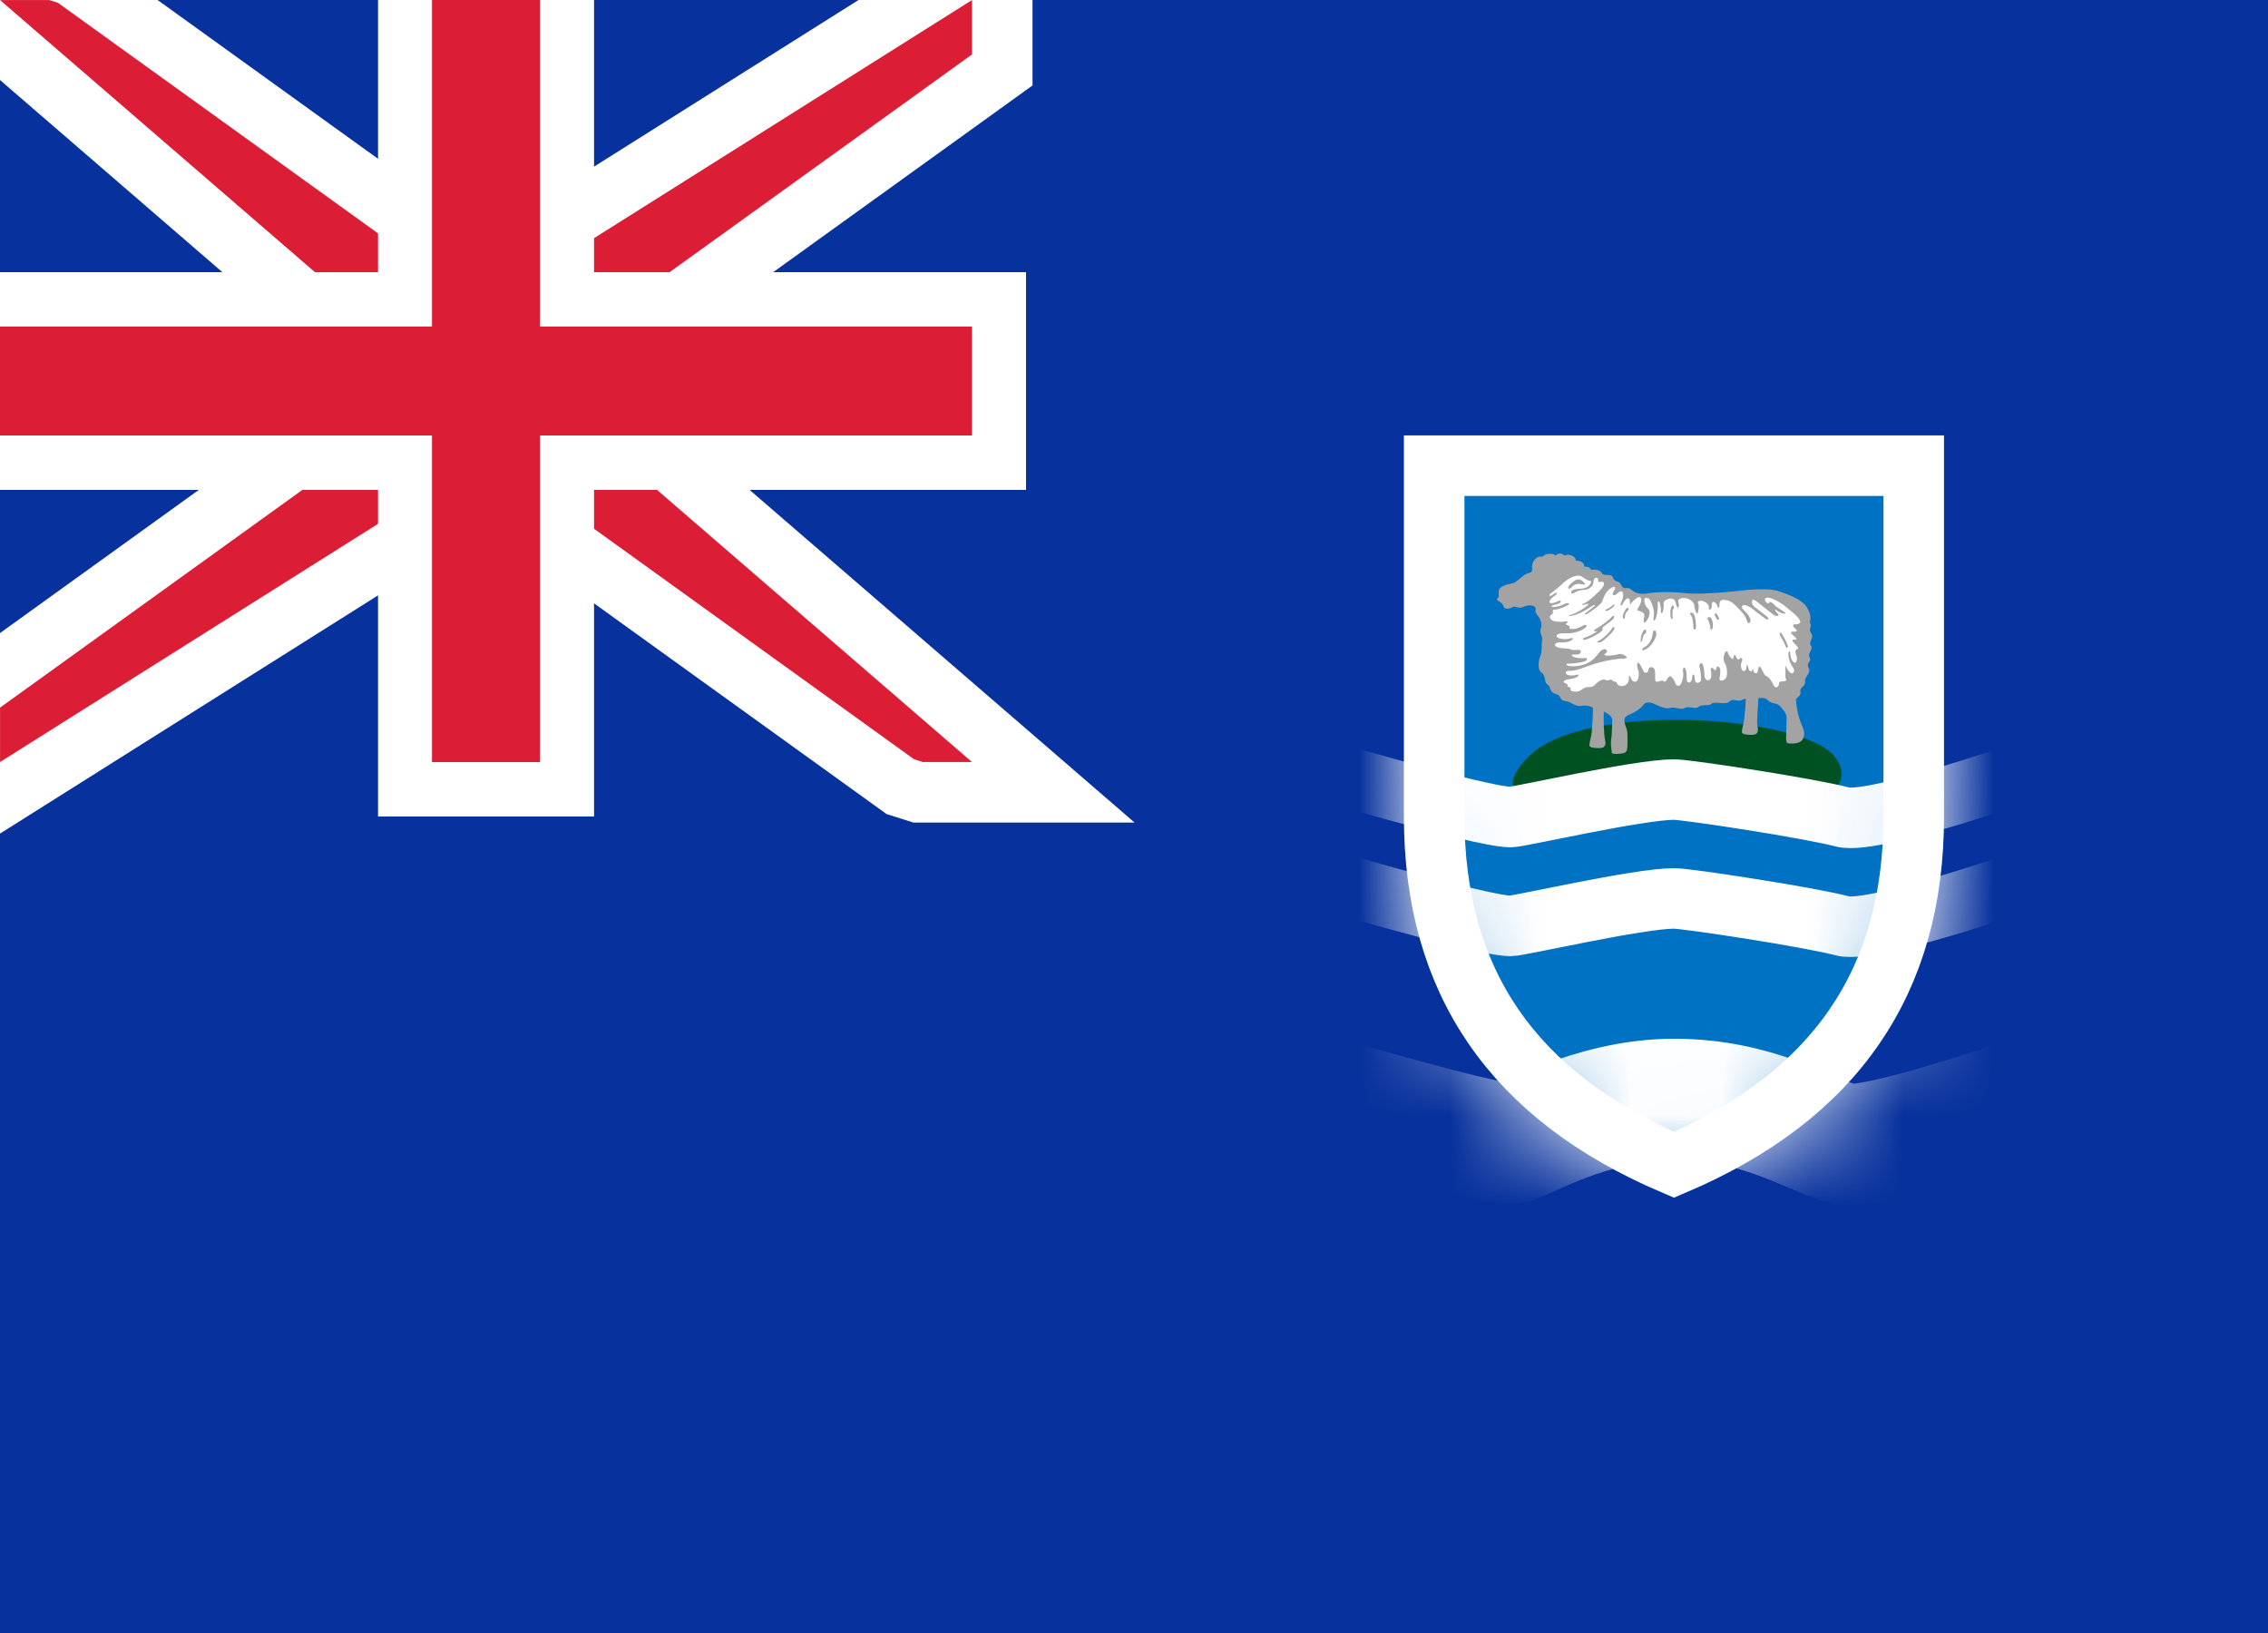
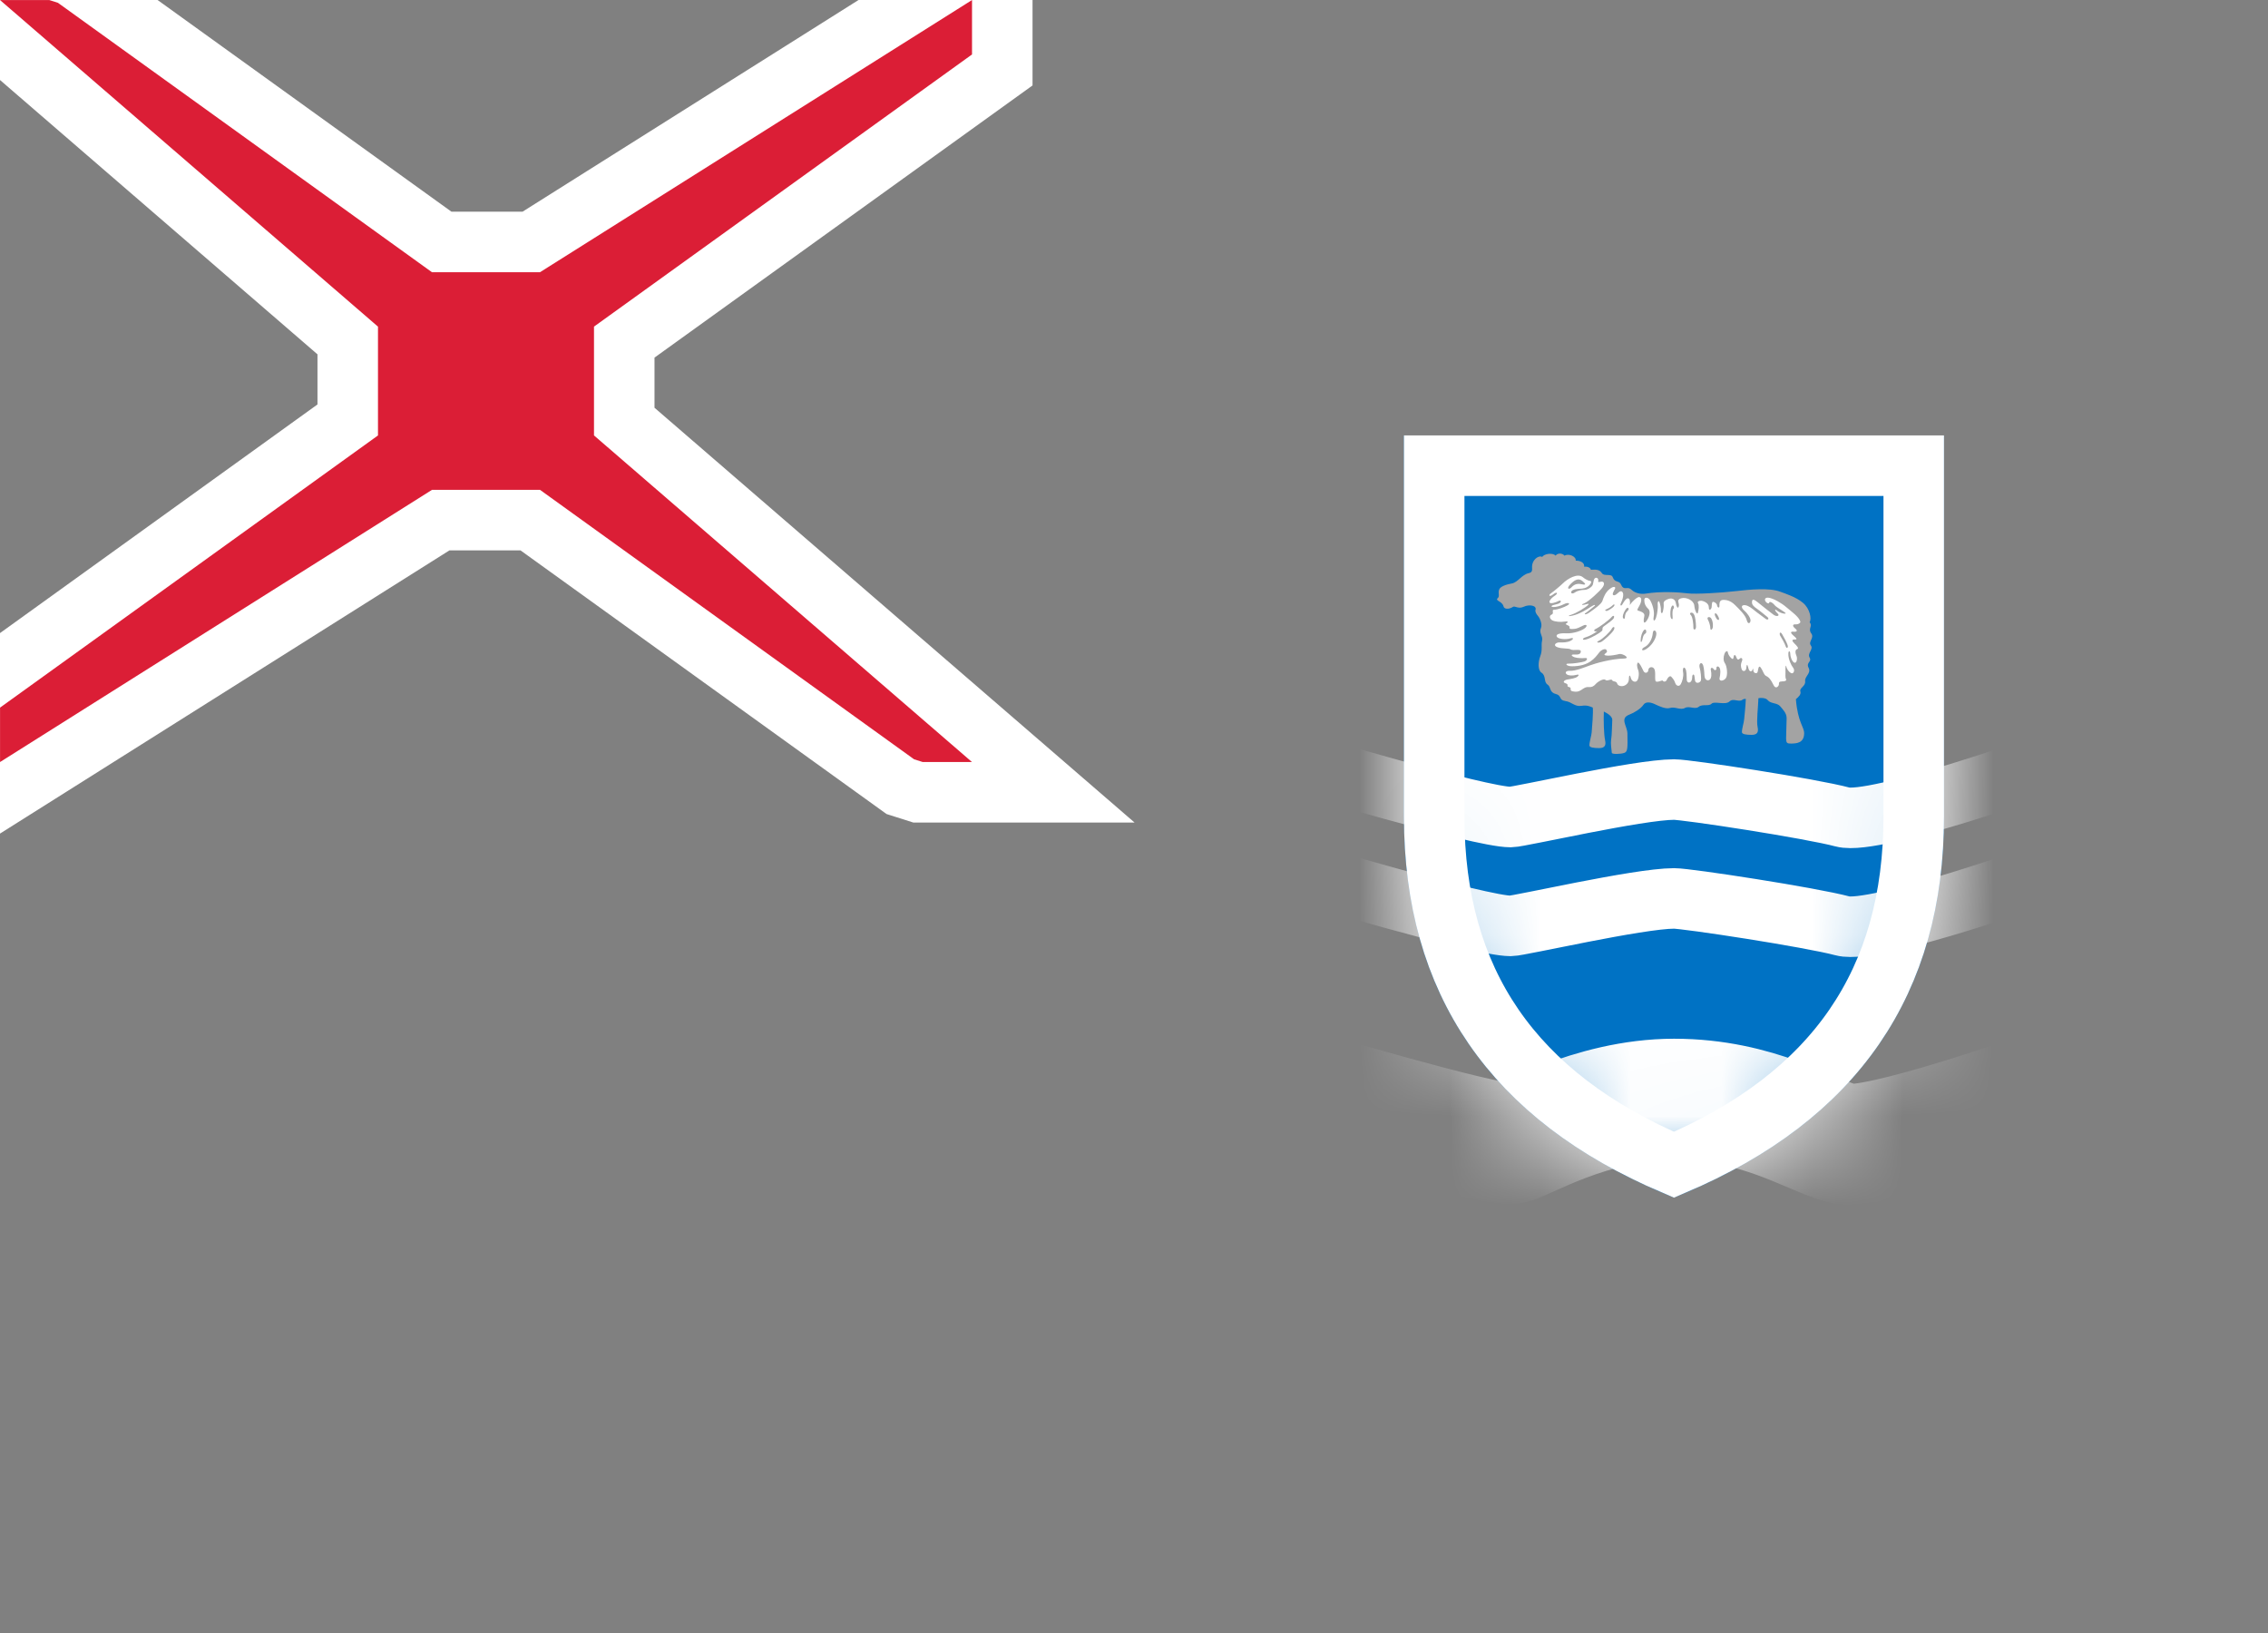
<svg xmlns="http://www.w3.org/2000/svg" xmlns:xlink="http://www.w3.org/1999/xlink" width="25" height="18" viewBox="0 0 25 18">
  <rect x="0" y="0" width="25" height="18" fill="#808080" stroke="none" />
  <defs>
    <rect id="fk-a" width="25" height="18" />
    <path id="fk-b" d="M0,4.2 C6.0746369e-17,3 6.0746369e-17,1.6 0,0 L5.952,0 C5.952,1.6 5.952,3 5.952,4.2 C5.952,6.2 4.96,7.6 2.976,8.4 C0.992,7.6 0,6.2 0,4.2 Z" />
    <path id="fk-d" d="M0,4.2 C6.0746369e-17,3 6.0746369e-17,1.6 0,0 L5.952,0 C5.952,1.6 5.952,3 5.952,4.2 C5.952,6.2 4.96,7.6 2.976,8.4 C0.992,7.6 0,6.2 0,4.2 Z" />
  </defs>
  <g fill="none" fill-rule="evenodd">
-     <rect width="24.5" height="17.5" x=".25" y=".25" stroke="#DBDBDB" stroke-width="1" />
-     <rect width="25" height="18" fill="#07319C" />
    <g transform="translate(15.476 4.8)">
      <mask id="fk-c" fill="#fff">
        <use xlink:href="#fk-b" />
      </mask>
      <use fill="#0072C4" xlink:href="#fk-b" />
-       <path fill="#005121" d="M1.371,3.541 C0.761,4.162 1.957,4.083 1.957,4.083 L2.808,3.808 C2.808,3.808 3.191,3.855 3.449,3.934 C3.621,3.986 4.097,4.2 4.097,4.2 C4.097,4.2 5.103,3.998 4.749,3.541 C4.395,3.084 1.981,2.92 1.371,3.541 Z" mask="url(#fk-c)" />
      <g mask="url(#fk-c)">
        <g transform="translate(.952 1.2)">
          <path fill="#A3A3A3" d="M2.955,1.696 C2.98,1.69 3.037,1.691 3.058,1.718 C3.092,1.759 3.16,1.745 3.194,1.784 C3.227,1.824 3.266,1.86 3.266,1.917 C3.266,1.973 3.259,2.112 3.26,2.143 C3.262,2.19 3.27,2.197 3.318,2.196 C3.376,2.195 3.457,2.19 3.459,2.085 C3.461,2.012 3.389,1.967 3.368,1.707 C3.399,1.68 3.428,1.655 3.417,1.619 C3.406,1.582 3.477,1.564 3.47,1.509 C3.463,1.455 3.54,1.421 3.508,1.361 C3.477,1.3 3.547,1.297 3.519,1.248 C3.491,1.2 3.565,1.157 3.533,1.115 C3.501,1.072 3.575,1.032 3.537,0.981 C3.498,0.929 3.558,0.899 3.519,0.859 C3.544,0.82 3.522,0.707 3.445,0.644 C3.368,0.58 3.259,0.546 3.195,0.522 C3.078,0.477 2.858,0.498 2.703,0.516 C2.548,0.534 2.26,0.552 2.172,0.54 C2.084,0.528 1.877,0.516 1.713,0.543 C1.657,0.553 1.594,0.536 1.56,0.504 C1.533,0.478 1.518,0.481 1.493,0.483 C1.469,0.484 1.455,0.476 1.442,0.446 C1.421,0.392 1.372,0.429 1.349,0.362 C1.334,0.318 1.254,0.356 1.23,0.318 C1.205,0.28 1.175,0.276 1.108,0.28 C1.105,0.258 1.068,0.241 1.034,0.247 C1.04,0.209 1.003,0.179 0.941,0.18 C0.948,0.133 0.862,0.097 0.818,0.125 C0.79,0.091 0.734,0.098 0.72,0.125 C0.69,0.091 0.595,0.101 0.572,0.139 C0.532,0.116 0.453,0.172 0.46,0.261 C0.461,0.285 0.463,0.31 0.422,0.318 C0.347,0.334 0.303,0.419 0.238,0.431 C0.173,0.443 0.108,0.464 0.096,0.501 C0.083,0.537 0.106,0.575 0.081,0.593 C0.057,0.612 0.097,0.628 0.11,0.637 C0.122,0.647 0.141,0.662 0.145,0.683 C0.15,0.713 0.199,0.722 0.25,0.689 C0.271,0.675 0.308,0.716 0.368,0.688 C0.428,0.659 0.513,0.674 0.498,0.721 C0.491,0.744 0.507,0.768 0.526,0.791 C0.546,0.814 0.575,0.882 0.558,0.921 C0.533,0.979 0.583,1.011 0.57,1.063 C0.558,1.115 0.577,1.162 0.551,1.231 C0.524,1.301 0.524,1.389 0.563,1.414 C0.618,1.449 0.585,1.518 0.632,1.547 C0.67,1.572 0.648,1.631 0.72,1.649 C0.792,1.667 0.75,1.716 0.825,1.727 C0.901,1.737 0.927,1.792 1.006,1.78 C1.065,1.771 1.095,1.785 1.129,1.799 C1.136,1.847 1.121,2.026 1.117,2.072 C1.114,2.112 1.092,2.176 1.092,2.216 C1.092,2.24 1.142,2.246 1.198,2.246 C1.254,2.246 1.279,2.223 1.265,2.16 C1.251,2.096 1.247,1.94 1.251,1.843 C1.3,1.867 1.346,1.9 1.344,1.936 C1.34,1.996 1.341,2.102 1.331,2.157 C1.325,2.196 1.335,2.258 1.339,2.299 C1.342,2.315 1.437,2.313 1.476,2.299 C1.514,2.286 1.514,2.249 1.511,2.084 C1.509,2.002 1.423,1.918 1.532,1.877 C1.585,1.857 1.659,1.812 1.687,1.769 C1.715,1.727 1.776,1.743 1.82,1.765 C1.864,1.786 1.935,1.818 1.979,1.804 C2.035,1.786 2.095,1.831 2.144,1.804 C2.193,1.777 2.256,1.824 2.297,1.791 C2.337,1.757 2.408,1.789 2.438,1.757 C2.467,1.725 2.59,1.775 2.635,1.733 C2.678,1.69 2.738,1.745 2.779,1.713 C2.789,1.705 2.802,1.703 2.816,1.704 C2.814,1.776 2.801,1.89 2.798,1.926 C2.795,1.966 2.773,2.03 2.773,2.07 C2.773,2.094 2.823,2.1 2.879,2.1 C2.935,2.1 2.96,2.078 2.946,2.014 C2.932,1.95 2.952,1.793 2.955,1.696" />
          <path fill="#A3A3A3" d="M0.11,0.588 C0.134,0.571 0.112,0.535 0.124,0.5 C0.135,0.466 0.198,0.446 0.26,0.434 C0.322,0.423 0.364,0.343 0.437,0.328 C0.475,0.32 0.474,0.297 0.472,0.274 C0.466,0.19 0.541,0.137 0.58,0.159 C0.602,0.123 0.693,0.113 0.721,0.146 C0.735,0.12 0.789,0.113 0.816,0.146 C0.858,0.119 0.94,0.153 0.933,0.197 C0.992,0.196 1.028,0.225 1.023,0.261 C1.055,0.255 1.09,0.271 1.094,0.292 C1.088,0.328 1.168,0.337 1.131,0.359 C1.099,0.379 1.068,0.372 1.031,0.344 C0.994,0.317 0.871,0.341 0.853,0.355 C0.836,0.369 0.816,0.375 0.802,0.364 C0.788,0.353 0.755,0.337 0.739,0.338 C0.723,0.34 0.69,0.34 0.67,0.308 C0.651,0.276 0.602,0.271 0.593,0.283 C0.584,0.296 0.612,0.34 0.641,0.356 C0.669,0.373 0.655,0.405 0.688,0.423 C0.71,0.435 0.69,0.476 0.678,0.501 C0.665,0.525 0.618,0.517 0.614,0.499 C0.611,0.481 0.598,0.469 0.57,0.496 C0.542,0.524 0.482,0.516 0.468,0.508 C0.454,0.501 0.415,0.487 0.389,0.495 C0.363,0.502 0.401,0.514 0.405,0.525 C0.408,0.536 0.363,0.54 0.336,0.54 C0.31,0.54 0.301,0.555 0.317,0.558 C0.333,0.561 0.394,0.565 0.419,0.552 C0.444,0.54 0.519,0.552 0.526,0.575 C0.533,0.598 0.482,0.607 0.452,0.604 C0.408,0.6 0.343,0.624 0.312,0.631 C0.28,0.639 0.196,0.619 0.162,0.628 C0.129,0.637 0.096,0.602 0.11,0.588" />
          <path fill="#FFF" d="M0.676,0.774 C0.644,0.786 0.655,0.823 0.683,0.838 C0.711,0.853 0.774,0.859 0.815,0.852 C0.855,0.844 0.864,0.856 0.838,0.871 C0.811,0.887 0.878,0.89 0.873,0.914 C0.867,0.938 0.897,0.934 0.925,0.932 C0.954,0.931 0.99,0.912 1.022,0.896 C1.054,0.879 1.077,0.891 1.047,0.92 C1.017,0.949 0.917,0.985 0.838,0.981 C0.758,0.976 0.716,0.994 0.734,1.02 C0.751,1.046 0.836,1.051 0.88,1.037 C0.924,1.023 0.917,1.048 0.883,1.064 C0.85,1.081 0.802,1.083 0.762,1.081 C0.721,1.08 0.686,1.115 0.739,1.134 C0.792,1.154 0.862,1.142 0.888,1.159 C0.915,1.175 0.996,1.149 0.997,1.178 C0.999,1.207 0.975,1.218 0.927,1.215 C0.88,1.212 0.894,1.233 0.929,1.245 C0.961,1.256 1.017,1.256 1.047,1.253 C1.077,1.25 1.068,1.28 1.038,1.291 C1.008,1.301 0.911,1.316 0.864,1.315 C0.816,1.313 0.839,1.344 0.901,1.344 C1.089,1.344 1.152,1.254 1.2,1.192 C1.223,1.161 1.268,1.145 1.279,1.163 C1.289,1.181 1.291,1.186 1.27,1.201 C1.249,1.216 1.254,1.225 1.293,1.227 C1.331,1.228 1.388,1.218 1.421,1.209 C1.455,1.2 1.553,1.257 1.472,1.259 C1.33,1.262 1.154,1.313 1.096,1.335 C1.038,1.356 0.941,1.396 0.881,1.394 C0.838,1.392 0.82,1.409 0.838,1.429 C0.855,1.449 0.911,1.449 0.943,1.44 C0.975,1.43 0.982,1.44 0.961,1.458 C0.94,1.476 0.887,1.484 0.85,1.49 C0.813,1.496 0.795,1.52 0.823,1.529 C0.878,1.547 0.829,1.564 0.867,1.573 C0.906,1.582 0.864,1.611 0.906,1.62 C0.948,1.629 0.973,1.625 1.004,1.604 C1.036,1.582 1.054,1.57 1.087,1.573 C1.121,1.576 1.144,1.561 1.163,1.538 C1.182,1.516 1.247,1.475 1.268,1.494 C1.289,1.514 1.333,1.477 1.342,1.497 C1.351,1.517 1.388,1.505 1.397,1.532 C1.406,1.563 1.448,1.569 1.476,1.558 C1.504,1.547 1.527,1.522 1.527,1.484 C1.527,1.446 1.537,1.43 1.548,1.471 C1.558,1.512 1.597,1.525 1.616,1.505 C1.636,1.485 1.643,1.417 1.629,1.385 C1.615,1.353 1.613,1.312 1.627,1.304 C1.641,1.297 1.674,1.367 1.688,1.397 C1.703,1.427 1.739,1.418 1.741,1.388 C1.743,1.357 1.776,1.342 1.801,1.365 C1.826,1.388 1.812,1.464 1.819,1.5 C1.826,1.537 1.894,1.491 1.901,1.503 C1.908,1.516 1.935,1.519 1.945,1.493 C1.956,1.467 1.98,1.444 1.994,1.459 C2.009,1.475 2.03,1.5 2.038,1.529 C2.047,1.558 2.079,1.573 2.098,1.543 C2.117,1.512 2.132,1.453 2.125,1.412 C2.117,1.371 2.13,1.345 2.147,1.367 C2.165,1.388 2.163,1.446 2.165,1.493 C2.167,1.54 2.225,1.535 2.225,1.465 C2.225,1.433 2.242,1.427 2.248,1.446 C2.253,1.464 2.253,1.494 2.258,1.508 C2.271,1.542 2.316,1.523 2.321,1.5 C2.327,1.477 2.318,1.395 2.307,1.359 C2.297,1.323 2.318,1.297 2.336,1.316 C2.353,1.336 2.357,1.388 2.36,1.446 C2.364,1.503 2.401,1.506 2.42,1.49 C2.439,1.473 2.439,1.424 2.431,1.389 C2.422,1.355 2.45,1.355 2.462,1.376 C2.474,1.397 2.496,1.383 2.492,1.367 C2.489,1.35 2.506,1.335 2.524,1.357 C2.541,1.38 2.536,1.432 2.527,1.473 C2.518,1.514 2.571,1.509 2.596,1.475 C2.62,1.44 2.608,1.344 2.587,1.313 C2.566,1.283 2.568,1.244 2.58,1.209 C2.592,1.174 2.615,1.172 2.617,1.187 C2.619,1.203 2.629,1.228 2.649,1.248 C2.668,1.268 2.678,1.271 2.682,1.24 C2.685,1.21 2.703,1.218 2.71,1.24 C2.717,1.263 2.729,1.281 2.747,1.262 C2.765,1.242 2.787,1.257 2.773,1.288 C2.759,1.318 2.759,1.345 2.77,1.376 C2.78,1.406 2.817,1.402 2.821,1.367 C2.828,1.294 2.838,1.342 2.847,1.374 C2.856,1.406 2.882,1.405 2.888,1.386 C2.893,1.368 2.898,1.364 2.898,1.383 C2.898,1.403 2.907,1.42 2.93,1.42 C2.953,1.42 2.947,1.38 2.958,1.356 C2.969,1.332 2.988,1.365 3.014,1.421 C3.041,1.477 3.06,1.424 3.122,1.552 C3.147,1.604 3.183,1.56 3.181,1.541 C3.179,1.523 3.185,1.511 3.215,1.511 C3.245,1.511 3.269,1.505 3.259,1.485 C3.248,1.465 3.255,1.429 3.253,1.388 C3.252,1.347 3.257,1.324 3.262,1.347 C3.267,1.37 3.285,1.402 3.313,1.418 C3.341,1.435 3.361,1.389 3.338,1.361 C3.315,1.332 3.283,1.263 3.285,1.206 C3.286,1.163 3.306,1.177 3.306,1.207 C3.306,1.237 3.324,1.292 3.35,1.304 C3.376,1.316 3.387,1.26 3.375,1.231 C3.362,1.203 3.355,1.163 3.382,1.155 C3.408,1.148 3.375,1.116 3.352,1.093 C3.329,1.07 3.315,1.048 3.355,1.049 C3.396,1.051 3.362,1.025 3.343,1.008 C3.324,0.991 3.29,0.958 3.343,0.963 C3.396,0.967 3.378,0.94 3.357,0.925 C3.336,0.909 3.324,0.88 3.361,0.882 C3.398,0.884 3.42,0.865 3.417,0.852 C3.403,0.799 3.315,0.738 3.26,0.691 C3.206,0.644 3.118,0.596 3.071,0.589 C3.023,0.581 3.021,0.612 3.034,0.63 C3.046,0.648 3.071,0.66 3.074,0.642 C3.078,0.624 3.114,0.644 3.132,0.668 C3.15,0.692 3.209,0.723 3.246,0.75 C3.283,0.777 3.197,0.764 3.155,0.727 C3.131,0.706 3.134,0.732 3.165,0.76 C3.197,0.789 3.157,0.801 3.123,0.777 C3.09,0.753 3.004,0.685 2.949,0.64 C2.895,0.596 2.886,0.607 2.884,0.636 C2.882,0.665 2.902,0.685 2.937,0.709 C2.972,0.733 3.016,0.771 3.049,0.797 C3.083,0.823 3.055,0.839 3.034,0.821 C3.012,0.803 2.94,0.753 2.898,0.718 C2.856,0.683 2.817,0.666 2.791,0.671 C2.765,0.675 2.766,0.701 2.798,0.729 C2.83,0.756 2.868,0.808 2.868,0.838 C2.868,0.868 2.84,0.89 2.826,0.835 C2.812,0.78 2.745,0.716 2.696,0.668 C2.647,0.619 2.597,0.61 2.561,0.613 C2.524,0.616 2.525,0.653 2.525,0.681 C2.525,0.71 2.501,0.694 2.499,0.672 C2.497,0.651 2.469,0.633 2.453,0.634 C2.438,0.636 2.443,0.68 2.438,0.7 C2.432,0.719 2.408,0.738 2.408,0.692 C2.408,0.647 2.35,0.624 2.325,0.622 C2.3,0.621 2.278,0.63 2.29,0.65 C2.302,0.669 2.297,0.723 2.288,0.753 C2.279,0.783 2.253,0.73 2.248,0.674 C2.242,0.618 2.16,0.578 2.102,0.595 C2.044,0.612 2.088,0.648 2.077,0.683 C2.067,0.718 2.051,0.686 2.045,0.65 C2.04,0.613 2.012,0.59 1.973,0.599 C1.935,0.609 1.908,0.627 1.91,0.651 C1.912,0.675 1.912,0.697 1.903,0.736 C1.894,0.776 1.878,0.756 1.88,0.73 C1.882,0.704 1.873,0.662 1.864,0.637 C1.856,0.613 1.841,0.636 1.845,0.666 C1.849,0.697 1.84,0.767 1.826,0.809 C1.812,0.852 1.79,0.853 1.801,0.795 C1.812,0.738 1.785,0.653 1.759,0.613 C1.74,0.585 1.697,0.575 1.697,0.615 C1.697,0.654 1.71,0.683 1.741,0.712 C1.773,0.741 1.748,0.812 1.717,0.85 C1.685,0.888 1.687,0.833 1.697,0.792 C1.708,0.751 1.65,0.738 1.627,0.73 C1.604,0.723 1.652,0.681 1.662,0.627 C1.667,0.6 1.66,0.583 1.639,0.581 C1.618,0.58 1.562,0.631 1.537,0.669 C1.544,0.63 1.537,0.595 1.516,0.595 C1.495,0.595 1.472,0.633 1.456,0.66 C1.441,0.688 1.425,0.672 1.441,0.644 C1.456,0.615 1.481,0.537 1.449,0.52 C1.418,0.504 1.39,0.572 1.356,0.56 C1.337,0.553 1.363,0.51 1.374,0.49 C1.384,0.47 1.363,0.455 1.316,0.492 C1.268,0.528 1.247,0.587 1.235,0.624 C1.223,0.66 1.138,0.719 1.092,0.751 C1.047,0.783 1.027,0.771 1.05,0.757 C1.073,0.744 1.119,0.701 1.142,0.685 C1.165,0.668 1.154,0.658 1.11,0.687 C1.066,0.716 0.986,0.768 0.904,0.786 C0.856,0.797 0.85,0.788 0.897,0.774 C0.945,0.76 1.054,0.695 1.08,0.665 C1.097,0.646 1.054,0.662 1.033,0.666 C1.012,0.671 0.994,0.665 1.036,0.65 C1.078,0.634 1.212,0.514 1.24,0.47 C1.268,0.426 1.244,0.409 1.226,0.411 C1.208,0.413 1.184,0.423 1.189,0.405 C1.194,0.387 1.182,0.362 1.159,0.37 C1.136,0.378 1.138,0.422 1.129,0.446 C1.121,0.47 1.071,0.502 1.04,0.502 C1.008,0.502 0.964,0.508 0.931,0.531 C0.897,0.554 0.881,0.533 0.897,0.514 C0.913,0.496 0.948,0.492 0.983,0.49 C1.019,0.489 1.057,0.484 1.087,0.455 C1.117,0.426 1.119,0.403 1.096,0.402 C1.073,0.4 1.034,0.375 1.022,0.364 C0.96,0.31 0.845,0.385 0.801,0.429 C0.776,0.454 0.692,0.524 0.665,0.542 C0.639,0.56 0.649,0.586 0.693,0.551 C0.737,0.516 0.751,0.54 0.711,0.566 C0.67,0.592 0.641,0.63 0.655,0.644 C0.669,0.657 0.723,0.64 0.753,0.624 C0.783,0.607 0.797,0.648 0.723,0.662 C0.674,0.671 0.656,0.689 0.695,0.691 C0.725,0.692 0.771,0.68 0.813,0.659 C0.855,0.637 0.888,0.65 0.853,0.671 C0.818,0.692 0.741,0.721 0.702,0.721 C0.67,0.721 0.707,0.762 0.676,0.774 Z" />
          <path fill="#A3A3A3" d="M.882.44C.93.391.971.369 1.014.404 1.054.437 1.058.451 1.008.44.959.429.926.44.896.472.867.504.833.491.882.44M.184.557C.22.522.277.522.302.483.328.444.356.458.324.495.293.532.232.54.206.566.18.593.167.575.184.557M.383.434C.404.431.446.406.471.375.497.345.552.335.586.37.619.406.637.418.655.425.672.432.672.455.645.462.617.469.58.475.56.466.54.457.511.45.487.455.463.461.454.45.473.441.493.432.517.406.528.395.54.384.572.393.554.404.536.415.544.437.562.446.58.455.615.455.631.439.607.416.568.386.552.377.536.368.523.365.503.386.483.407.436.459.391.457.345.455.357.437.383.434M1.495.713C1.478.737 1.462.769 1.46.794 1.458.818 1.481.835 1.483.804 1.486.773 1.489.755 1.514.732 1.539.708 1.515.685 1.495.713M1.277.717C1.298.708 1.332.689 1.349.671 1.366.654 1.377.665 1.36.685 1.343.704 1.305.727 1.287.733 1.27.738 1.256.725 1.277.717M1.337.801C1.309.835 1.198.916 1.164.931 1.131.946 1.142.968 1.18.957 1.152.978 1.091 1.014 1.052 1.024 1.012 1.034 1.004 1.065 1.064 1.046 1.123 1.027 1.205.978 1.227.957 1.249.935 1.221.924 1.255.901 1.288.877 1.35.834 1.359.816 1.373.789 1.357.778 1.337.801M1.196 1.063C1.239 1.042 1.317.969 1.34.928 1.354.902 1.381.906 1.36.945 1.338.983 1.257 1.053 1.23 1.071 1.202 1.09 1.151 1.085 1.196 1.063M1.996.689C1.984.713 1.982.768 1.986.795 1.99.822 2.013.843 2.009.802 2.006.762 2.006.721 2.019.709 2.033.698 2.015.649 1.996.689M2.21.78C2.23.798 2.239.885 2.238.917 2.236.949 2.269.949 2.267.903 2.265.858 2.261.8 2.243.77 2.226.739 2.182.755 2.21.78M2.398.83C2.41.852 2.425.894 2.425.925 2.425.955 2.451.941 2.453.906 2.455.871 2.449.84 2.435.817 2.421.793 2.38.798 2.398.83M2.518.808C2.507.781 2.491.757 2.479.761 2.467.764 2.475.789 2.491.815 2.506.842 2.53.839 2.518.808M1.791.976C1.785 1.047 1.747 1.109 1.702 1.131 1.657 1.153 1.665 1.188 1.72 1.153 1.775 1.118 1.816 1.057 1.828 1.003 1.84.949 1.795.929 1.791.976M1.694.945C1.671.969 1.657 1.019 1.657 1.058 1.657 1.097 1.673 1.068 1.677 1.046 1.681 1.024 1.688.994 1.708.984 1.728.974 1.718.921 1.694.945M3.216.99C3.236 1.024 3.267 1.08 3.277 1.112 3.287 1.144 3.263 1.152 3.255 1.123 3.247 1.095 3.21 1.031 3.196 1.009 3.182.987 3.192.951 3.216.99" />
        </g>
      </g>
      <path stroke="#FFF" stroke-linecap="round" stroke-linejoin="round" stroke-width=".667" d="M-1.19 3.6C-1.19 3.6.834 4.206 1.176 4.206 1.272 4.206 2.584 3.903 2.977 3.903 3.124 3.903 4.482 4.111 4.836 4.206 5.191 4.302 7.145 3.6 7.145 3.6M-1.19 4.8C-1.19 4.8.834 5.406 1.176 5.406 1.272 5.406 2.584 5.103 2.977 5.103 3.124 5.103 4.482 5.311 4.836 5.406 5.191 5.502 7.145 4.8 7.145 4.8" mask="url(#fk-c)" />
      <path stroke="#FFF" stroke-linecap="round" stroke-linejoin="round" stroke-width="1.333" d="M-1.19,7.2 C-1.19,7.2 0.834,7.806 1.176,7.806 C1.272,7.806 2.054,7.316 2.977,7.316 C3.9,7.316 4.482,7.711 4.836,7.806 C5.191,7.902 7.145,7.2 7.145,7.2 L13.553,8.233" mask="url(#fk-c)" />
      <path stroke="#FFF" stroke-width=".667" d="M2.976,8.039 C4.753,7.282 5.619,6.019 5.619,4.2 C5.619,2.397 5.619,2.305 5.619,0.333 L0.333,0.333 C0.333,2.305 0.333,2.397 0.333,4.2 C0.333,6.019 1.2,7.282 2.976,8.039 Z" />
    </g>
    <path fill="#DB1E36" stroke="#FFF" stroke-width=".667" d="M3.833,3.753 L-0.896,-0.333 L0.595,-0.333 L0.79,-0.271 L4.869,2.667 L5.856,2.667 L11.048,-0.604 L11.048,0.771 L6.881,3.771 L6.881,4.647 L11.61,8.733 L10.119,8.733 L9.924,8.671 L5.845,5.733 L4.858,5.733 L-0.333,9.004 L-0.333,7.629 L3.833,4.629 L3.833,3.753 Z" />
-     <polygon fill="#FFF" points="0 3 0 5.4 4.167 5.4 4.167 9 6.548 9 6.548 5.4 11.31 5.4 11.31 3 6.548 3 6.548 0 4.167 0 4.167 3" />
-     <polygon fill="#DB1E36" points="0 3.6 4.762 3.6 4.762 3 4.762 0 5.952 0 5.952 3 5.952 3.6 10.714 3.6 10.714 4.8 5.952 4.8 5.952 5.4 5.952 8.4 4.762 8.4 4.762 5.4 4.762 4.8 0 4.8" />
  </g>
</svg>